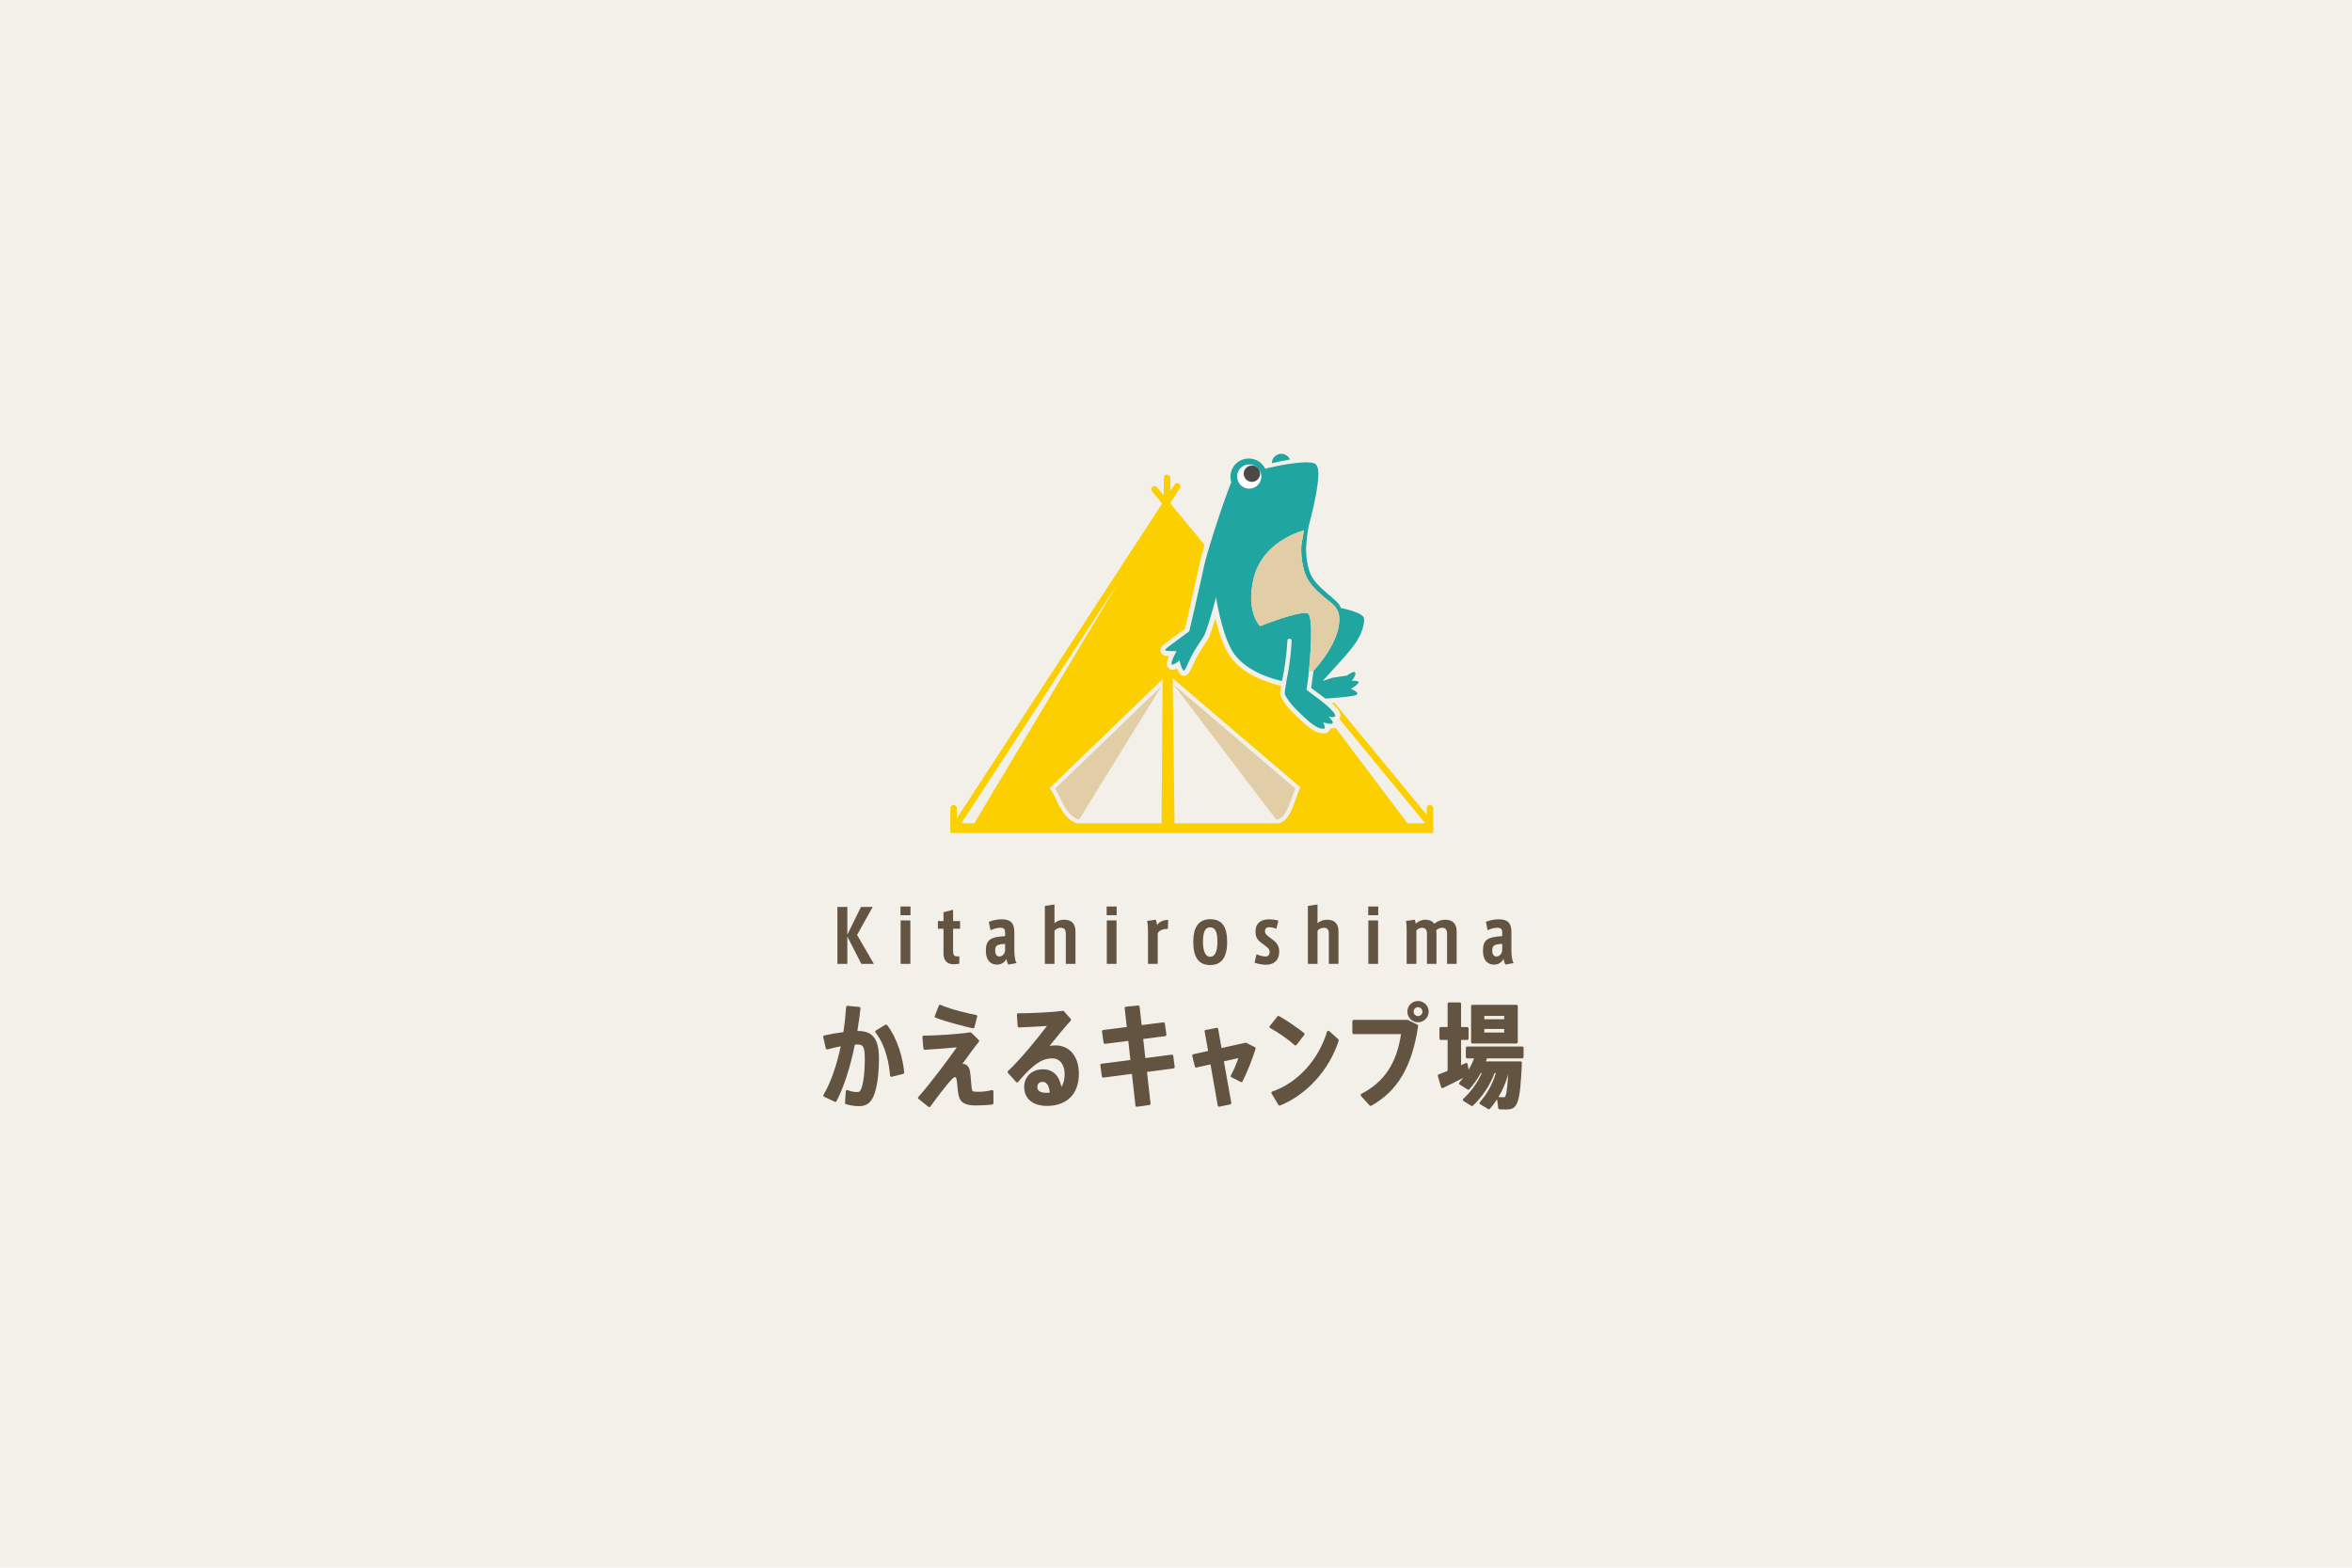
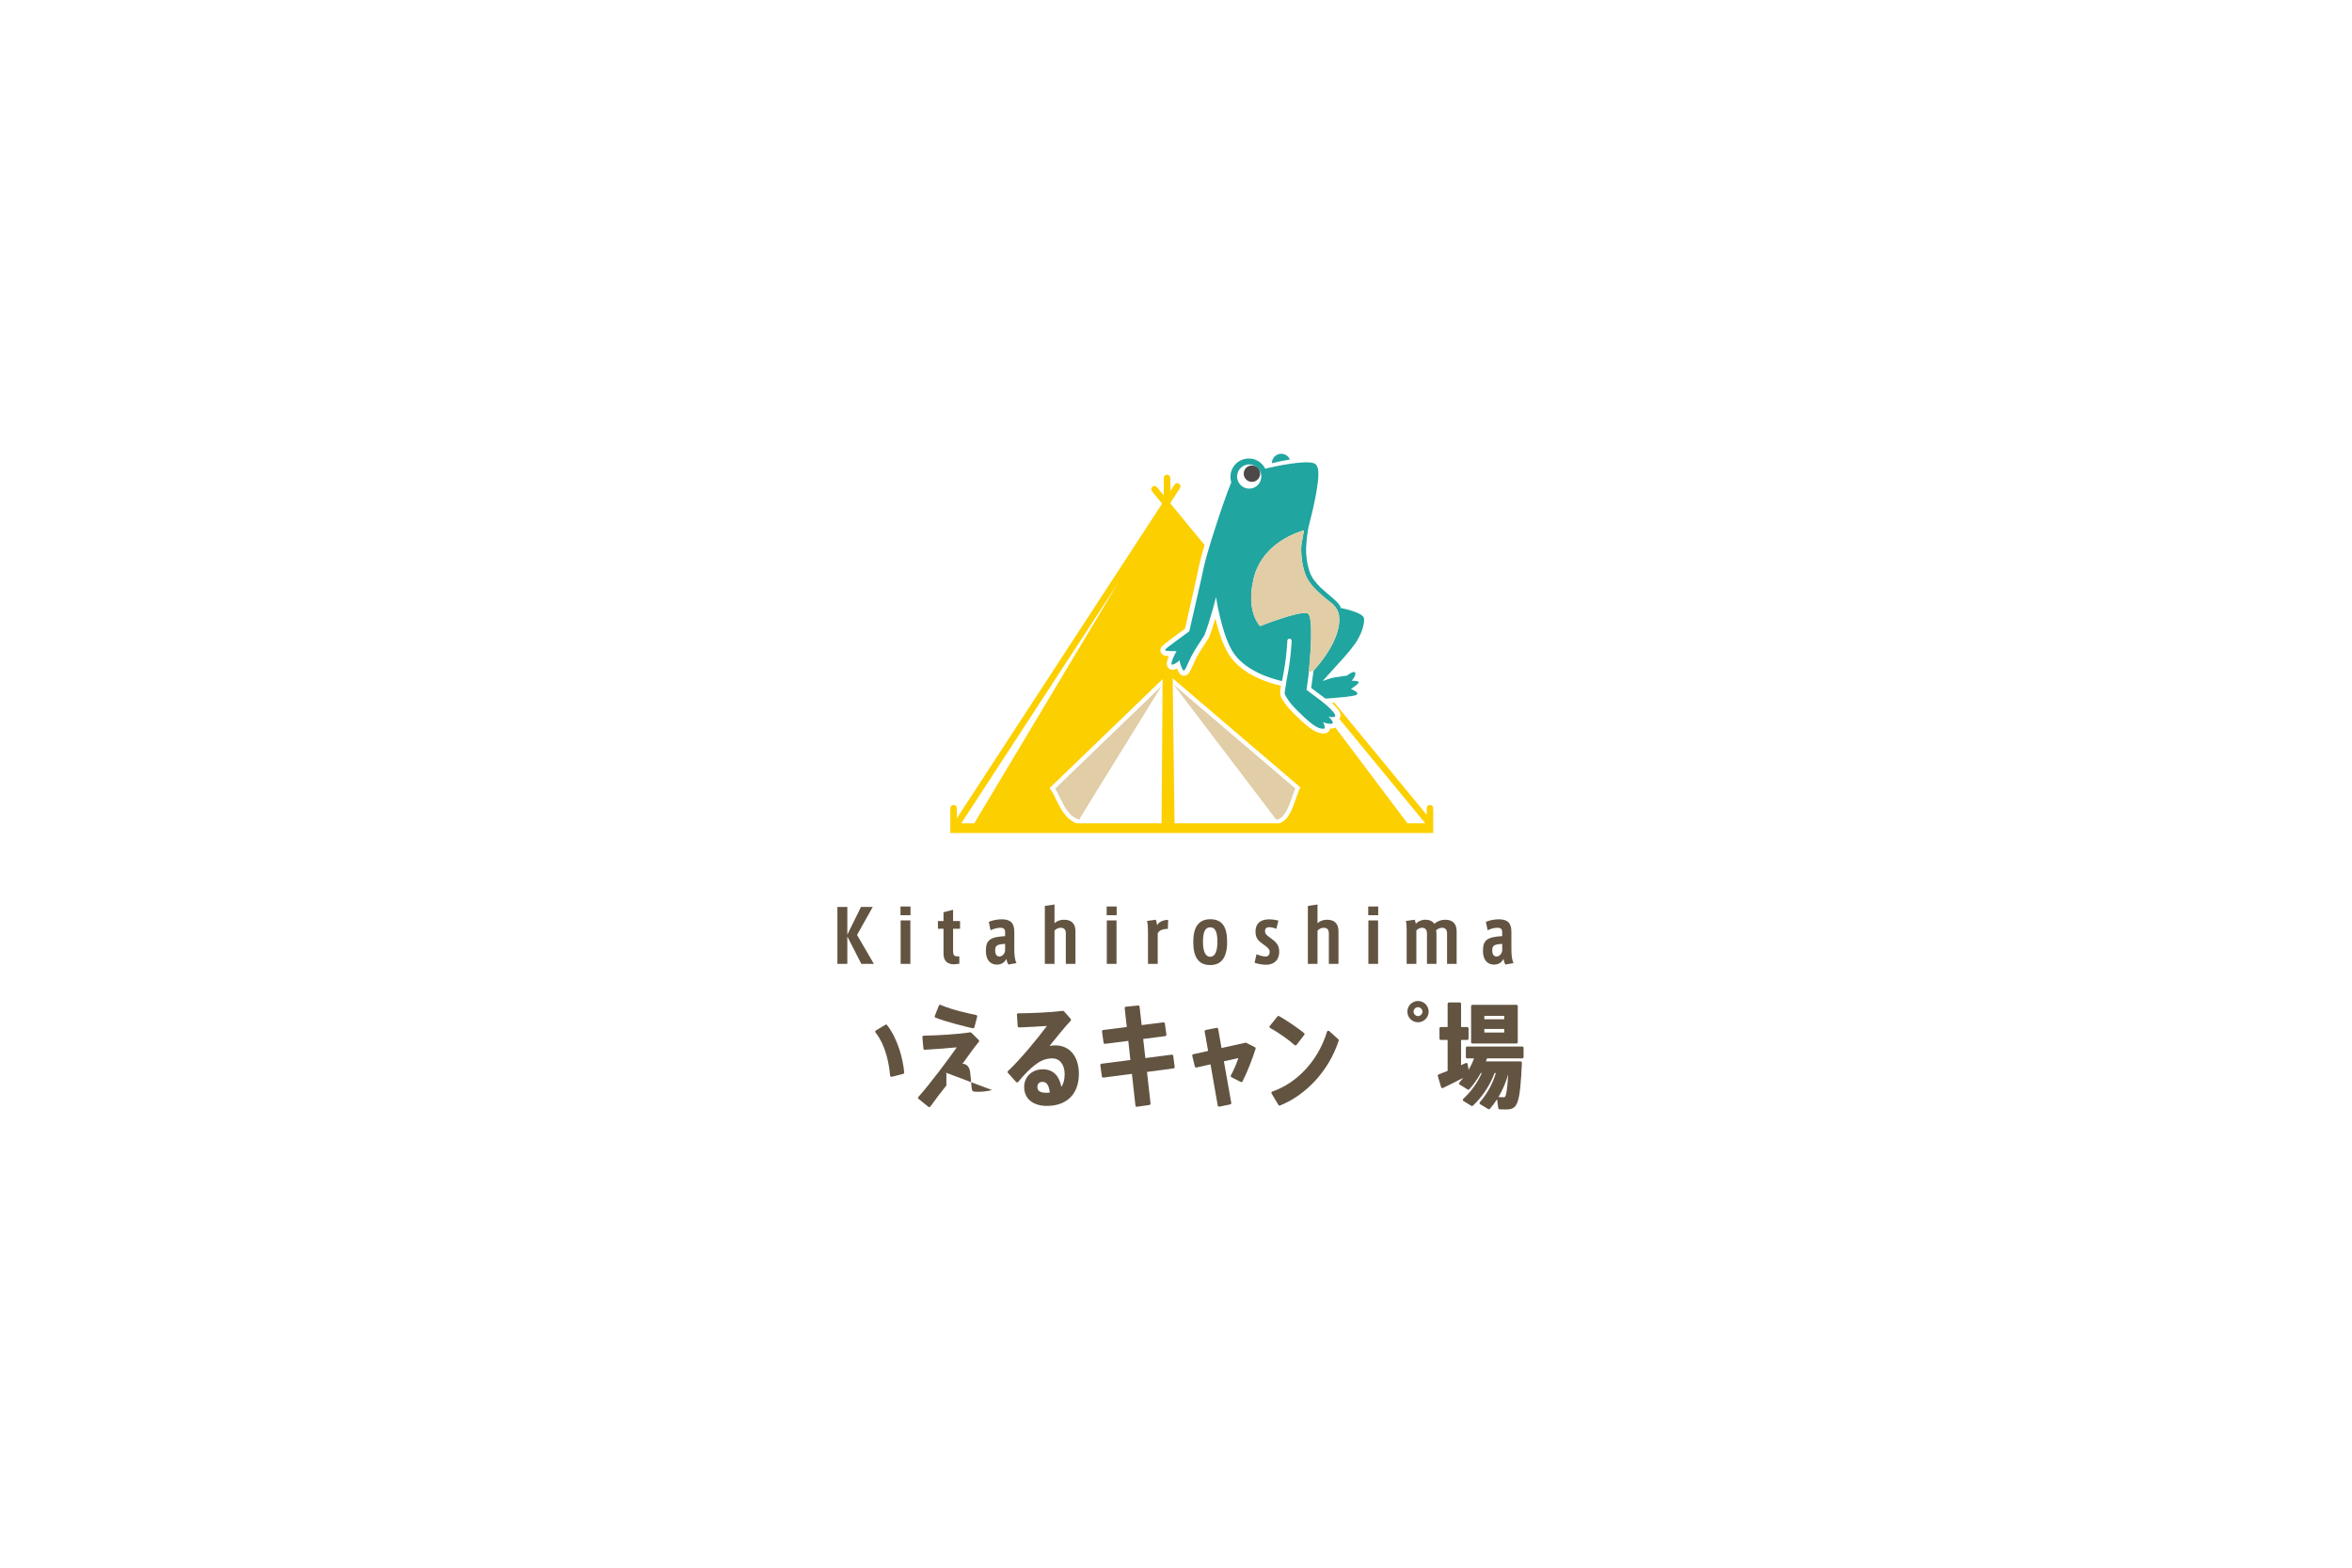
<svg xmlns="http://www.w3.org/2000/svg" xmlns:xlink="http://www.w3.org/1999/xlink" id="c" width="378" height="252" viewBox="0 0 378 252">
  <defs>
    <symbol id="a" viewBox="0 0 160 160">
      <rect width="160" height="160" fill="#f0ece3" opacity="0" />
      <path d="M77.482,63.201l-18.22,17.571c.257.384.493.882.759,1.441.72,1.515,1.589,3.342,3.334,3.881l3.268-5.332,10.859-17.56Z" fill="#e1cda6" />
      <path d="M99.828,82.266c.178-.506.362-1.027.563-1.516l-20.841-17.797,17.585,23.135c1.404-.162,2.031-1.941,2.694-3.821" fill="#e1cda6" />
      <path d="M123.471,83.579c-.307,0-.555.248-.555.555v1.142l-15.818-19.22c-.147.012-.295.025-.444.037,1.264,1.15,1.509,1.715,1.484,2.207-.01.202-.079.383-.187.539l14.713,17.877h-3.052l-12.359-16.419c-.165.105-.388.184-.693.186h-.019c-.06,0-.12-.002-.18-.005-.027.195-.099.311-.146.386-.173.279-.476.447-.809.449,0,0-.15.002-.194.002-.857,0-1.809-.35-3.664-2.062-2.098-1.937-2.835-2.791-3.583-4.155-.246-.449-.177-1.043-.013-1.945-1.984-.443-6.94-1.891-9.112-5.631-.967-1.664-1.673-3.98-2.14-5.901-.321,1.087-.696,2.252-1.074,3.207l-.025.065-.036.058c-.288.481-.588.935-.876,1.376-.489.743-.95,1.445-1.332,2.219-.194.391-.369.78-.523,1.122-.516,1.143-.8,1.773-1.508,1.773-.279,0-.542-.128-.724-.351-.203-.251-.366-.574-.491-.892-.107.051-.222.102-.346.149-.135.051-.27.077-.402.077-.346,0-.655-.176-.83-.47-.173-.293-.296-.709.204-1.873-.792-.044-1.169-.186-1.375-.642-.156-.347-.085-.742.191-1.055.268-.304,2.241-1.768,3.951-3.017.373-1.637,2.124-9.333,2.438-10.913.126-.633.457-1.881.91-3.427l-5.822-7.074-.003-.207,1.606-2.46c.167-.257.095-.6-.162-.767-.257-.167-.6-.095-.767.161l-.7,1.074-.028-2.229c0-.306-.248-.554-.554-.554-.307,0-.555.248-.555.554l-.015,2.996-1.155-1.403c-.195-.237-.544-.271-.781-.076-.237.195-.271.545-.075.781l1.739,2.113-35.179,53.932v-1.733c0-.307-.249-.555-.555-.555-.307,0-.555.248-.555.555v4.246h82.736v-4.246c0-.307-.248-.555-.555-.555M43.17,86.715l26.85-41.16-24.625,41.16h-2.225ZM77.482,86.715h-14.582c-1.884-.705-2.821-2.672-3.54-4.188-.313-.658-.584-1.227-.864-1.559l-.221-.262,19.388-18.696-.18,24.706ZM101.152,80.791c-.232.534-.443,1.134-.648,1.714-.651,1.85-1.322,3.755-2.852,4.211h-17.945l-.195-15.108-.02-1.718v-.001l-.101-8.014,21.867,18.673-.106.244Z" fill="#fccf00" />
      <path d="M99.475,24.376c-.247-.575-.818-.978-1.483-.978-.876,0-1.588.698-1.612,1.569.007.012.016.025.023.038.853-.21,1.96-.45,3.073-.63" fill="#21a5a0" />
      <path d="M110.027,62.285s.545-.48.649-1.084c.181-1.051-1.419.205-1.419.205,0,0-.848.14-2.115.311-.665.089-1.415.42-2.066.623,3.284-3.618,4.523-4.92,5.556-6.385,1.034-1.465,1.662-3.298,1.542-4.351-.12-1.054-3.986-1.783-3.986-1.783-.274-1.455-4.279-3.288-5.3-6.104-.532-1.467-.723-3.384-.613-4.63,0,0,.13-2.11.451-3.395.321-1.284,1.937-7.367,1.571-9.617-.029-.176-.162-.887-.725-1.069-1.627-.527-6.624.504-8.323.947-.607-1.229-1.972-1.96-3.387-1.701-1.709.314-2.84,1.954-2.526,3.663.023.124.054.243.09.36-1.776,4.435-4.294,12.562-4.647,14.309-.362,1.792-2.547,11.235-2.547,11.235,0,0-3.798,2.749-4.08,3.067-.281.317.383.325,1.898.329-.863,1.557-1.094,2.478-.623,2.3.794-.301,1.12-.739,1.12-.739,0,0,.221,1.191.665,1.743.23.286.663-.988,1.358-2.384.645-1.297,1.49-2.387,2.252-3.648.995-2.492,1.994-6.547,1.994-6.547,0,0,.866,5.931,2.718,9.143,2,3.468,6.749,4.849,8.585,5.264.82-3.846.91-6.886.911-6.917.005-.204.182-.363.38-.36.204.005.365.175.36.38-.001.032-.093,3.134-.925,7.043.013.002.02.004.02.004-.048.521-.413,1.849-.219,2.207.677,1.245,1.344,2.039,3.404,3.952,2.118,1.967,2.771,1.85,3.278,1.848.369-.002-.166-1.108-.166-1.108,0,0,.693.283,1.322.281.949-.003-.412-1.271-.412-1.271,0,0,.441.228,1.051.062.594-.326-1.303-1.954-2.235-2.692l-2.565-1.922.313-2.269c.36-3.466.951-10.534-.172-10.861-1.491-.435-8.104,2.204-8.104,2.204,0,0-2.432-2.339-1.144-7.988,1.272-5.578,6.265-7.713,8.67-8.431l-.441,2.465-.003.037c-.113,1.269.047,3.303.659,4.99.646,1.783,2.273,3.155,3.579,4.257.683.577,1.987,1.29,2.203,2.821.591,4.209-4.099,9.203-4.359,9.477l-.409,2.968,2.452,1.832c1.716-.121,4.83-.374,5.29-.634.712-.405-.934-1.023-.934-1.023,0,0,1.662-1.021,1.283-1.248-.328-.196-1.178-.167-1.178-.167" fill="#21a5a0" />
      <path d="M103.523,60.557h0c.261-.274,4.95-5.268,4.358-9.477-.215-1.53-1.519-2.244-2.203-2.821-1.307-1.102-2.933-2.474-3.579-4.257-.612-1.687-.772-3.722-.66-4.99l.003-.037.441-2.465c-2.406.718-7.398,2.852-8.67,8.431-1.288,5.65,1.143,7.989,1.143,7.989,0,0,6.613-2.639,8.104-2.204,1.044.305.607,6.423.251,10.069l.809-.237Z" fill="#e1cda6" />
      <path d="M94.539,26.918c.207,1.126-.538,2.207-1.664,2.414-1.126.206-2.207-.539-2.414-1.664-.206-1.126.539-2.207,1.664-2.414,1.126-.207,2.207.538,2.414,1.664" fill="#fff" />
      <path d="M94.349,26.549c.14.764-.365,1.497-1.129,1.638-.765.14-1.498-.366-1.638-1.13-.141-.764.365-1.497,1.129-1.638.764-.141,1.498.365,1.638,1.129" fill="#4c4948" />
-       <path d="M25.454,122.306h-.089c.208-1.261.386-2.558.531-3.86.007-.062-.011-.124-.051-.173-.04-.048-.096-.079-.159-.085l-1.992-.191c-.063-.006-.125.013-.174.054-.048.04-.078.1-.082.163-.089,1.388-.246,2.829-.469,4.288-1.126.14-2.312.349-3.28.578-.125.029-.202.153-.174.279l.441,1.935c.015.062.054.117.109.149.055.033.122.041.184.023.791-.228,1.55-.407,2.263-.532-.698,3.333-1.741,6.275-2.95,8.313-.033.056-.041.124-.023.187.019.063.064.114.124.142l1.82.862c.113.053.247.009.306-.102,1.238-2.347,2.354-5.786,3.148-9.697.153-.007.298-.007.439-.007.897,0,1.262.219,1.262,2.43,0,2.475-.283,4.59-.714,5.379-.174.29-.251.327-.681.327-.507,0-1.08-.121-1.533-.325-.069-.031-.149-.026-.215.013-.065.039-.107.108-.113.184l-.135,1.974c-.007.107.06.205.163.238.68.214,1.509.336,2.273.336,1.166,0,1.917-.515,2.435-1.671.606-1.364.94-3.677.94-6.513,0-3.337-1.045-4.697-3.605-4.697" fill="#635442" />
      <path d="M30.162,121.247l-1.628.977c-.058.035-.097.093-.11.159-.012.066.005.134.047.186,1.834,2.315,2.353,5.621,2.498,7.385.005.068.041.13.097.17.04.028.087.043.135.043.019,0,.038-.002.058-.007l1.954-.498c.11-.028.184-.132.174-.245-.182-2.226-1.057-5.686-2.921-8.112-.072-.093-.204-.119-.305-.058" fill="#635442" />
      <path d="M38.764,120.037c2.027.766,4.862,1.462,6.371,1.81.018.004.036.005.053.005.104,0,.198-.069.225-.174l.479-1.82c.016-.062.006-.128-.028-.183-.033-.054-.089-.093-.152-.105-1.185-.237-4.15-.88-6.083-1.729-.058-.026-.124-.027-.182-.002-.059.025-.105.072-.128.131l-.69,1.763c-.023.058-.021.122.004.179.026.058.072.102.131.124" fill="#635442" />
-       <path d="M48.587,132.49c-.057-.044-.132-.059-.202-.04-.785.206-1.697.279-2.24.279-1.111,0-1.116-.04-1.205-.712-.03-.27-.061-.644-.096-1.038-.056-.655-.114-1.332-.175-1.736-.145-.828-.613-1.304-1.283-1.304h-.016c.1-.14.206-.286.314-.437.753-1.05,1.692-2.356,2.488-3.34.075-.093.068-.228-.018-.313l-1.264-1.245c-.054-.052-.128-.076-.202-.064-1.827.304-5.705.553-7.953.572-.065,0-.127.028-.17.076-.044.048-.065.112-.06.177l.172,1.954c.012.125.118.225.246.212,1.817-.101,3.899-.274,5.472-.416-1.458,2.093-4.781,6.517-6.577,8.494-.044.047-.065.11-.06.174.005.065.036.123.086.163l1.687,1.36c.041.033.093.051.146.051.011,0,.021-.001.032-.002.064-.009.121-.044.159-.097.723-1.028,2.077-2.783,2.729-3.589l.018-.022c.233-.286.551-.678.744-.853.009-.009.016-.017.024-.026.388-.479.593-.546.757-.546.069,0,.237.188.286.753.039.325.069.648.097.959.04.432.076.839.134,1.158.233,1.423,1.066,1.977,2.97,1.977,1.059,0,1.963-.049,2.844-.155.117-.014.205-.114.205-.231v-2.012c0-.072-.033-.14-.091-.184" fill="#635442" />
+       <path d="M48.587,132.49c-.057-.044-.132-.059-.202-.04-.785.206-1.697.279-2.24.279-1.111,0-1.116-.04-1.205-.712-.03-.27-.061-.644-.096-1.038-.056-.655-.114-1.332-.175-1.736-.145-.828-.613-1.304-1.283-1.304h-.016c.1-.14.206-.286.314-.437.753-1.05,1.692-2.356,2.488-3.34.075-.093.068-.228-.018-.313l-1.264-1.245c-.054-.052-.128-.076-.202-.064-1.827.304-5.705.553-7.953.572-.065,0-.127.028-.17.076-.044.048-.065.112-.06.177l.172,1.954c.012.125.118.225.246.212,1.817-.101,3.899-.274,5.472-.416-1.458,2.093-4.781,6.517-6.577,8.494-.044.047-.065.11-.06.174.005.065.036.123.086.163l1.687,1.36c.041.033.093.051.146.051.011,0,.021-.001.032-.002.064-.009.121-.044.159-.097.723-1.028,2.077-2.783,2.729-3.589l.018-.022v-2.012c0-.072-.033-.14-.091-.184" fill="#635442" />
      <path d="M59.289,124.778c-.351,0-.685.033-.999.097,1.076-1.349,2.636-3.27,3.621-4.322.082-.087.084-.223.005-.314l-1.15-1.303c-.051-.058-.129-.087-.207-.076-1.786.247-5.455.42-7.631.42-.065,0-.126.026-.17.074-.044.047-.066.111-.062.175l.135,1.954c.009.125.117.219.24.217,1.512-.051,3.5-.161,4.773-.251-1.583,2.12-4.556,5.745-6.664,7.722-.093.086-.099.231-.014.326l1.399,1.551c.046.051.112.078.179.077.069-.002.132-.033.175-.085,1.497-1.834,3.018-3.198,4.084-3.657.537-.278,1.279-.377,1.751-.377,1.29,0,2.123,1.059,2.123,2.698,0,.921-.187,1.647-.557,2.166-.405-1.987-1.478-2.993-3.194-2.993-1.845,0-3.184,1.275-3.184,3.031,0,1.999,1.492,3.241,3.893,3.241,3.433,0,5.482-2.057,5.482-5.502,0-2.958-1.581-4.87-4.027-4.87M58.33,132.872c-.198.019-.413.03-.631.03-1.491,0-1.491-.748-1.491-.993,0-.567.325-.879.917-.879.832,0,1.119.956,1.206,1.842" fill="#635442" />
      <path d="M79.223,126.37l-4.516.583-.369-3.273,3.776-.488c.062-.008.118-.04.156-.09.038-.049.054-.112.045-.174l-.268-1.897c-.018-.126-.132-.215-.26-.198l-3.713.469-.356-3.157c-.015-.127-.128-.216-.255-.205l-2.088.211c-.062.006-.119.037-.158.085-.039.049-.058.111-.051.173l.358,3.22-4.044.508c-.062.008-.118.04-.156.089-.038.049-.054.112-.046.174l.269,1.916c.017.126.133.215.26.198l3.979-.506.353,3.273-4.947.641c-.062.008-.118.04-.156.089-.037.05-.054.112-.045.174l.268,1.916c.018.127.135.216.262.198l4.88-.64.606,5.436c.007.062.04.12.089.158.04.032.091.049.142.049.011,0,.022-.001.033-.002l2.126-.307c.125-.018.212-.132.198-.257l-.606-5.406,4.544-.602c.128-.017.217-.134.2-.262l-.249-1.897c-.016-.128-.132-.217-.261-.201" fill="#635442" />
      <path d="M93.479,125.09l-1.476-.747c-.047-.024-.103-.03-.156-.019l-4.092.905-.571-3.266c-.011-.061-.046-.117-.097-.152-.052-.036-.115-.049-.177-.037l-1.859.363c-.125.024-.207.145-.184.27l.593,3.324-2.541.564c-.061.014-.114.051-.147.104-.033.054-.044.118-.029.178l.441,1.82c.03.124.153.199.278.172l2.405-.54,1.241,7.059c.011.061.047.117.099.153.039.026.085.04.131.04.016,0,.032-.002.048-.005l1.859-.383c.124-.026.205-.145.182-.269l-1.264-7.118,2.478-.554c-.273.844-.785,2.083-1.282,2.962-.032.055-.039.121-.021.182.019.061.061.112.118.141l1.59.805c.113.058.252.013.311-.1.778-1.48,1.715-3.925,2.238-5.575.035-.109-.015-.227-.117-.279" fill="#635442" />
      <path d="M106.212,122.328c-.059-.054-.142-.073-.219-.051-.077.021-.137.08-.16.156-1.471,4.853-5.063,8.781-9.374,10.25-.067.023-.12.075-.144.141-.024.065-.017.139.019.199l1.169,1.954c.043.072.12.114.2.114.029,0,.058-.005.087-.017,4.58-1.84,8.427-6.094,10.04-11.103.028-.088.002-.184-.066-.244l-1.552-1.399Z" fill="#635442" />
      <path d="M100.424,124.784c.007,0,.014,0,.02-.001.065-.005.125-.038.164-.09l1.322-1.705c.078-.1.061-.244-.037-.324-1.168-.947-2.883-2.111-4.266-2.895-.099-.057-.225-.033-.297.057l-1.303,1.629c-.043.054-.06.124-.047.191.014.067.057.125.117.158,1.385.758,3.139,1.985,4.17,2.919.043.039.099.06.156.06" fill="#635442" />
      <path d="M121.422,117.172c-1.005,0-1.823.817-1.823,1.823s.818,1.824,1.823,1.824c1.006,0,1.824-.818,1.824-1.824s-.818-1.823-1.824-1.823M122.186,118.995c0,.406-.356.764-.764.764-.406,0-.763-.357-.763-.764s.356-.763.763-.763c.407,0,.764.356.764.763" fill="#635442" />
-       <path d="M121.314,121.219l-1.61-.785c-.032-.016-.066-.023-.102-.023h-9.196c-.128,0-.233.104-.233.233v1.973c0,.129.104.233.233.233h8.104c-.727,4.973-2.891,8.227-6.793,10.231-.065.033-.11.094-.123.166-.013.071.008.145.057.198l1.475,1.628c.046.05.109.076.173.076.039,0,.078-.009.113-.029,4.512-2.498,6.988-6.71,8.031-13.658.015-.1-.037-.199-.128-.244" fill="#635442" />
      <path d="M130.753,124.459h7.529c.128,0,.233-.104.233-.233v-6.169c0-.128-.104-.233-.233-.233h-7.529c-.128,0-.233.104-.233.233v6.169c0,.129.104.233.233.233M132.787,119.727h3.404v.568h-3.404v-.568ZM136.191,122.574h-3.404v-.607h3.404v.607Z" fill="#635442" />
      <path d="M139.278,124.97h-9.425c-.129,0-.233.104-.233.233v1.571c0,.129.104.233.233.233h1.166c-.244.67-.554,1.329-.924,1.967l-.166-.993c-.012-.071-.056-.132-.12-.167-.064-.034-.139-.037-.205-.008-.146.065-.297.135-.455.209-.114.054-.23.108-.347.162v-4.332h1.051c.128,0,.233-.104.233-.233v-1.743c0-.129-.104-.233-.233-.233h-1.051v-3.982c0-.128-.105-.233-.233-.233h-1.839c-.128,0-.233.104-.233.233v3.982h-1.166c-.128,0-.233.104-.233.233v1.743c0,.128.104.233.233.233h1.166v5.301c-.501.205-.964.385-1.341.532l-.198.078c-.112.044-.172.167-.139.283l.556,1.896c.019.066.066.12.129.148.063.028.135.026.196-.003,1.016-.491,2.356-1.155,3.482-1.743-.222.29-.446.557-.67.8-.047.051-.069.121-.06.189.009.069.049.13.108.167l1.36.843c.096.059.22.042.296-.041.734-.81,1.393-1.744,1.958-2.779h.177c-.745,1.673-1.838,3.196-3.175,4.423-.054.05-.081.121-.075.195.007.072.048.138.111.176l1.341.824c.089.055.205.044.282-.029,1.627-1.526,2.937-3.505,3.702-5.589h.218c-.545,1.853-1.466,3.533-2.741,4.998-.046.052-.065.121-.054.189.011.069.051.128.11.163l1.379.824c.097.058.222.038.296-.048.441-.507.848-1.051,1.22-1.627l.212,1.526c.016.11.107.194.217.2.333.019.793.019,1.068.019,1.981,0,2.436-.689,2.762-8.001.002-.064-.02-.125-.065-.171-.044-.046-.105-.072-.169-.072h-5.935l.181-.511h6.042c.129,0,.233-.104.233-.233v-1.571c0-.128-.104-.233-.233-.233M136.873,129.727c-.221,3.635-.456,3.941-.718,3.941-.243,0-.65-.019-.951-.037.717-1.192,1.282-2.51,1.669-3.903" fill="#635442" />
      <path d="M25.31,105.853l2.883,4.959h-2.15l-2.399-4.698v4.698h-1.703v-9.756h1.703v4.748l2.336-4.748h2.013l-2.684,4.797ZM34.469,102.473h-1.715v-1.491h1.715v1.491ZM34.444,110.811h-1.666v-7.444h1.666v7.444ZM42.833,109.519v1.267l-.883.1c-1.118,0-1.827-.534-1.827-1.839v-4.25h-.957v-1.33h.957v-1.504l1.641-.423v1.926h1.193v1.33h-1.193v3.691c0,.758.124,1.032.671,1.032h.398ZM51.235,110.924c-.149-.237-.261-.535-.335-.982-.323.697-.957.995-1.628.995-.87,0-1.889-.51-1.889-2.399,0-1.852.783-2.336,3.293-2.485v-.634c0-.572-.198-.795-.857-.795-.51,0-1.082.174-1.641.423l-.299-1.441c.634-.262,1.455-.435,2.213-.435,1.566,0,2.162.683,2.162,2.175v3.008c0,.969.1,1.876.385,2.324l-1.404.248ZM50.676,107.381c-1.379.087-1.702.261-1.702,1.143,0,.658.273,1.02.708,1.02.472,0,.883-.374.994-.97v-1.193ZM59.14,103.839c.36-.335.908-.596,1.616-.596,1.541,0,1.976.944,1.976,1.989v5.58h-1.653v-5.195c0-.671-.273-.994-.87-.994-.46,0-.845.223-1.069.497v5.692h-1.653v-9.93l1.653-.249v3.207ZM69.791,102.473h-1.715v-1.491h1.715v1.491ZM69.766,110.811h-1.666v-7.444h1.666v7.444ZM76.825,110.811h-1.666v-5.319c0-.982-.037-1.541-.161-2.038l1.504-.211c.087.236.186.658.223.944.273-.521.92-.894,1.889-.919l-.05,1.541c-.808,0-1.516.236-1.739.783v5.219ZM88.719,107.046c0,2.697-1.007,3.965-2.896,3.965-1.964,0-2.909-1.293-2.909-3.977,0-2.585.97-3.877,2.921-3.877,2.063,0,2.884,1.342,2.884,3.89M87.053,107.021c0-1.926-.51-2.473-1.23-2.473-.746,0-1.243.547-1.243,2.473,0,1.715.46,2.572,1.23,2.572.795,0,1.243-.857,1.243-2.572M97.146,104.797c-.374-.149-.845-.274-1.218-.274-.36,0-.721.137-.721.684,0,.397.186.634.907,1.143.845.609,1.529,1.143,1.529,2.336,0,1.739-1.181,2.274-2.249,2.274-.646,0-1.441-.149-1.976-.348l.335-1.454c.485.211,1.106.385,1.529.385.447,0,.721-.224.721-.808,0-.435-.298-.709-1.093-1.28-.795-.56-1.329-1.007-1.329-2.15,0-1.814,1.367-2.125,2.312-2.125.534,0,1.193.087,1.615.223l-.36,1.392ZM104.205,103.839c.36-.335.907-.596,1.616-.596,1.541,0,1.975.944,1.975,1.989v5.58h-1.652v-5.195c0-.671-.274-.994-.87-.994-.46,0-.845.223-1.069.497v5.692h-1.653v-9.93l1.653-.249v3.207ZM114.607,102.473h-1.715v-1.491h1.715v1.491ZM114.582,110.811h-1.666v-7.444h1.666v7.444ZM120.858,103.243c.075.186.162.509.187.683.36-.373.944-.683,1.603-.683.869,0,1.317.323,1.566.696.484-.435,1.168-.696,1.864-.696,1.441,0,1.964.844,1.964,1.989v5.58h-1.641v-5.195c0-.634-.261-.994-.858-.994-.323,0-.733.162-1.019.435.05.174.062.435.062.696v5.058h-1.628v-5.195c0-.658-.273-.994-.87-.994-.311,0-.721.174-.945.46v5.729h-1.665v-5.816c0-.497-.025-1.143-.125-1.541l1.504-.211ZM136.406,110.924c-.149-.237-.262-.535-.335-.982-.324.697-.957.995-1.628.995-.87,0-1.89-.51-1.89-2.399,0-1.852.783-2.336,3.294-2.485v-.634c0-.572-.198-.795-.858-.795-.509,0-1.081.174-1.641.423l-.298-1.441c.634-.262,1.455-.435,2.213-.435,1.566,0,2.162.683,2.162,2.175v3.008c0,.969.1,1.876.385,2.324l-1.404.248ZM135.847,107.381c-1.379.087-1.703.261-1.703,1.143,0,.658.274,1.02.709,1.02.472,0,.882-.374.994-.97v-1.193Z" fill="#635442" />
    </symbol>
  </defs>
  <g id="d">
-     <rect width="378" height="252" fill="#f2f0e9" />
    <use width="160" height="160" transform="translate(114 51) scale(.938)" xlink:href="#a" />
  </g>
</svg>